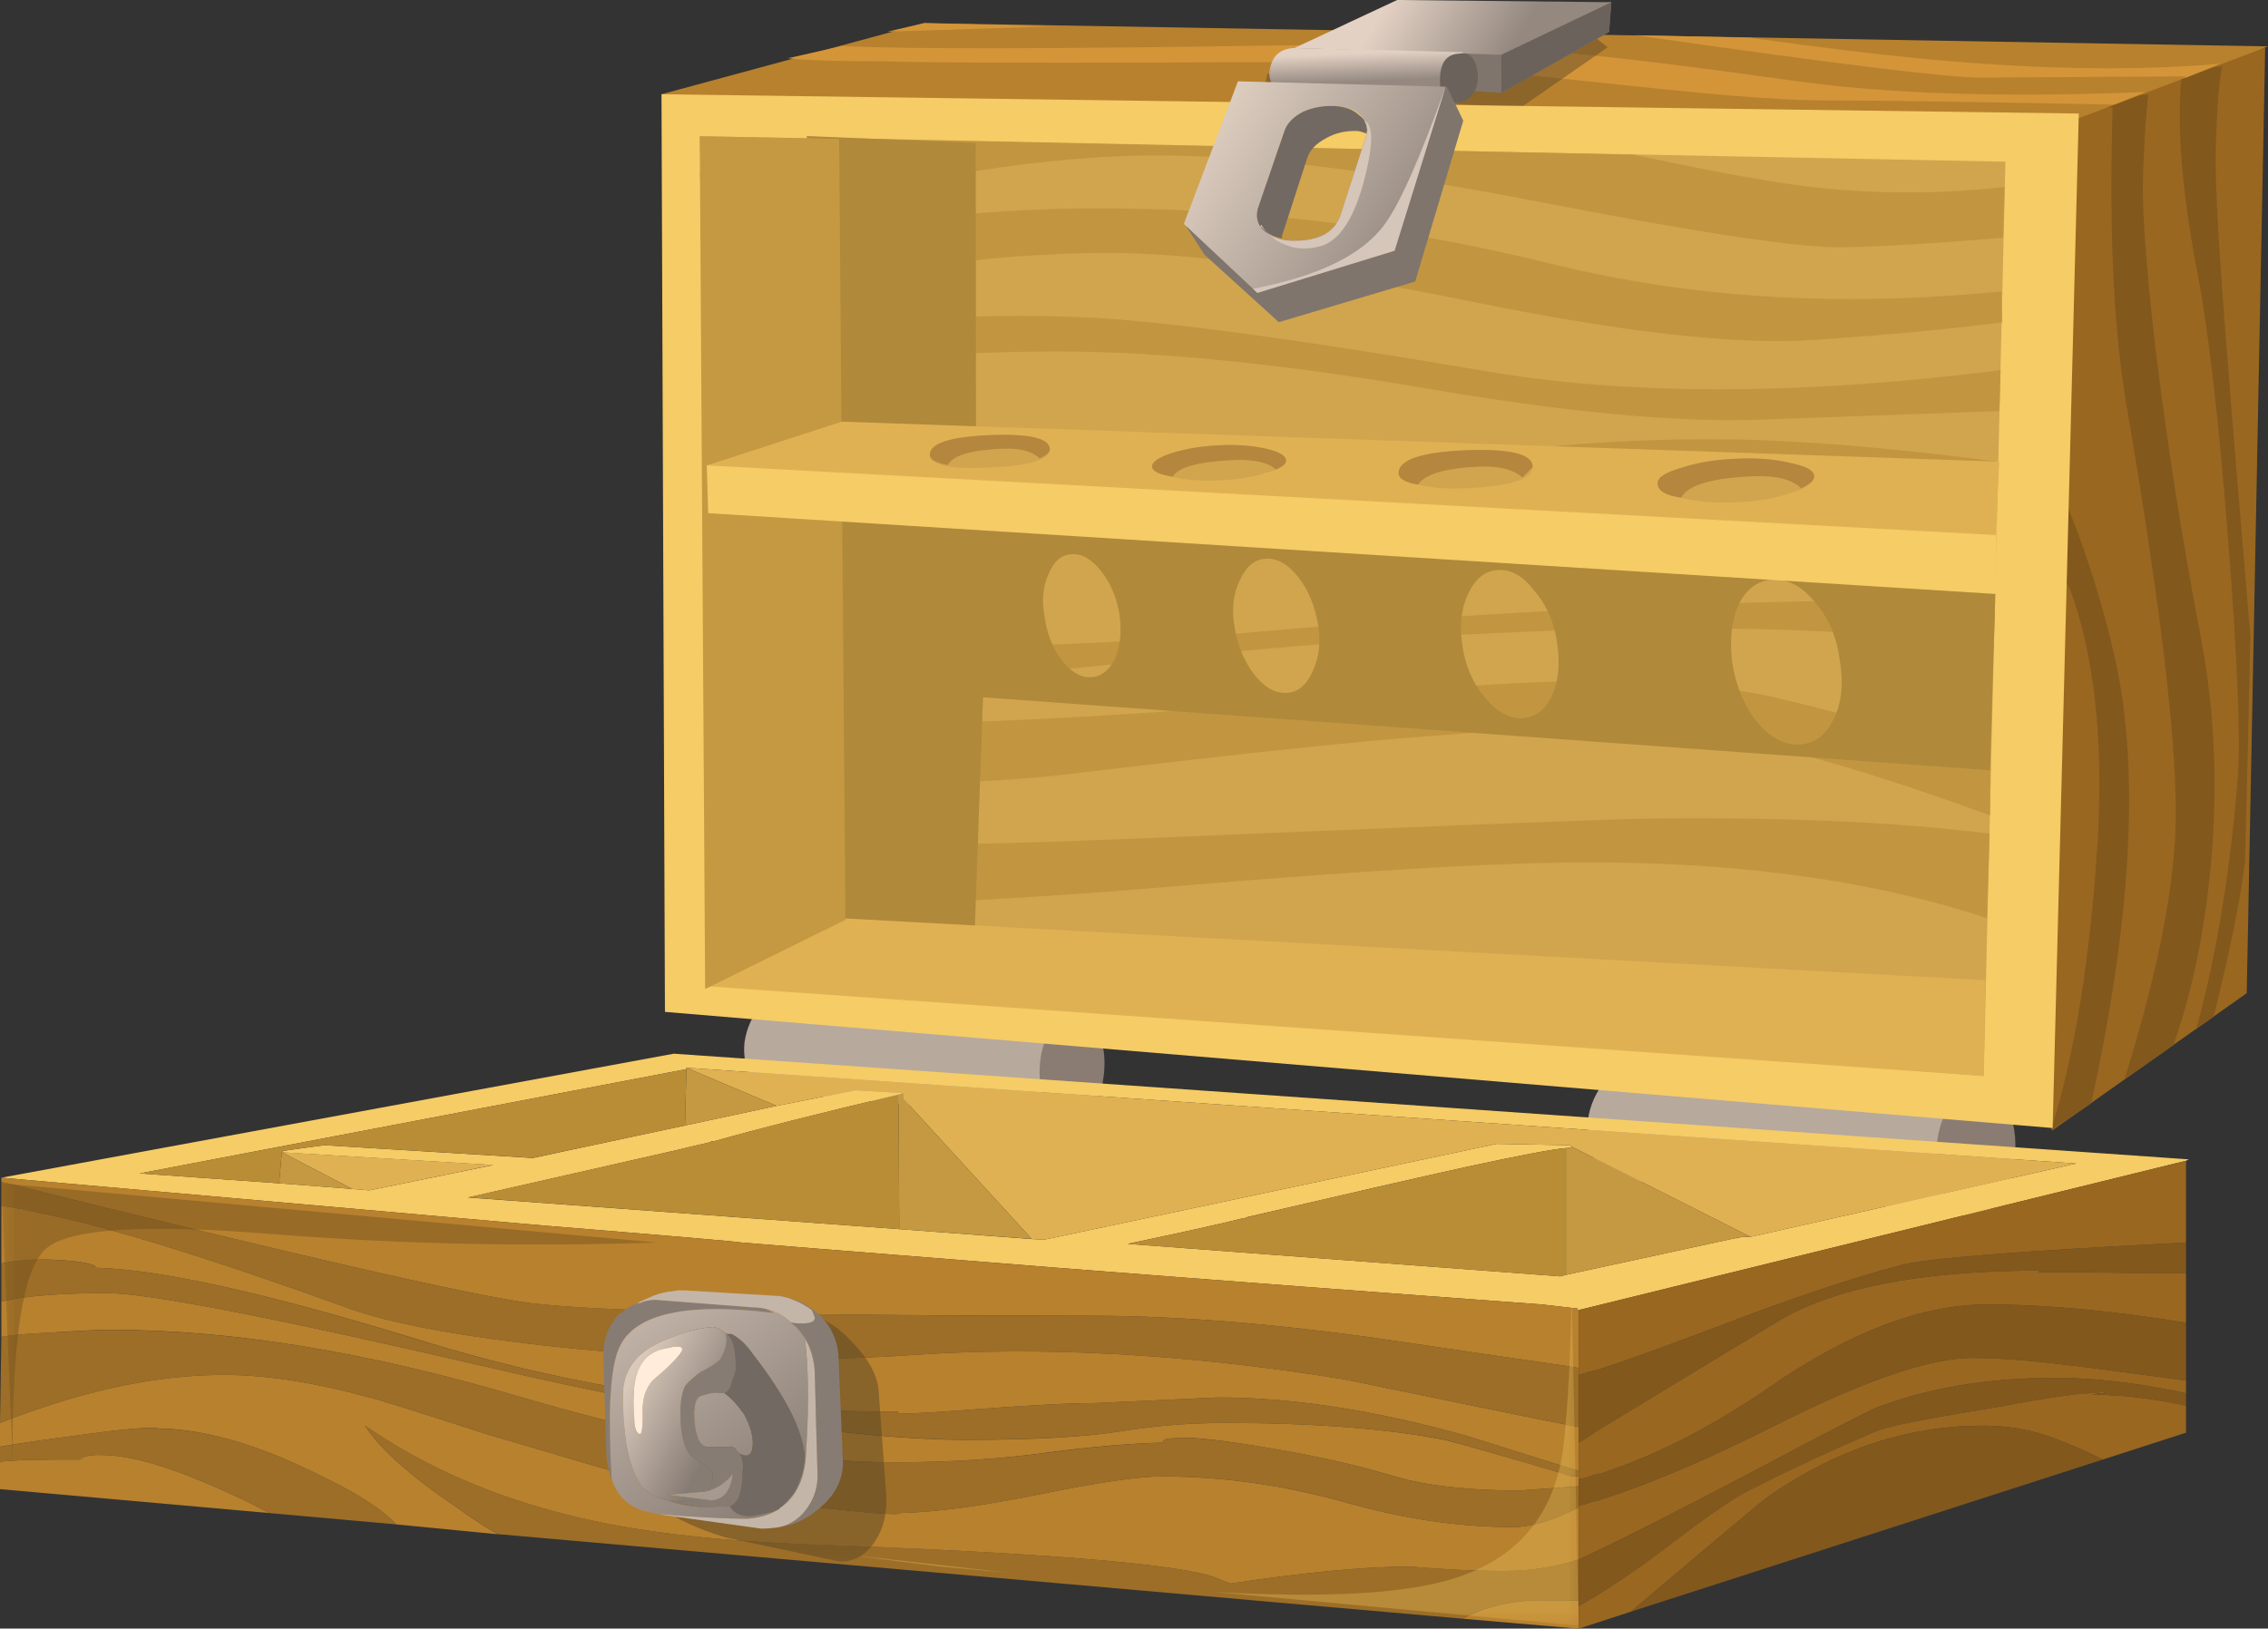
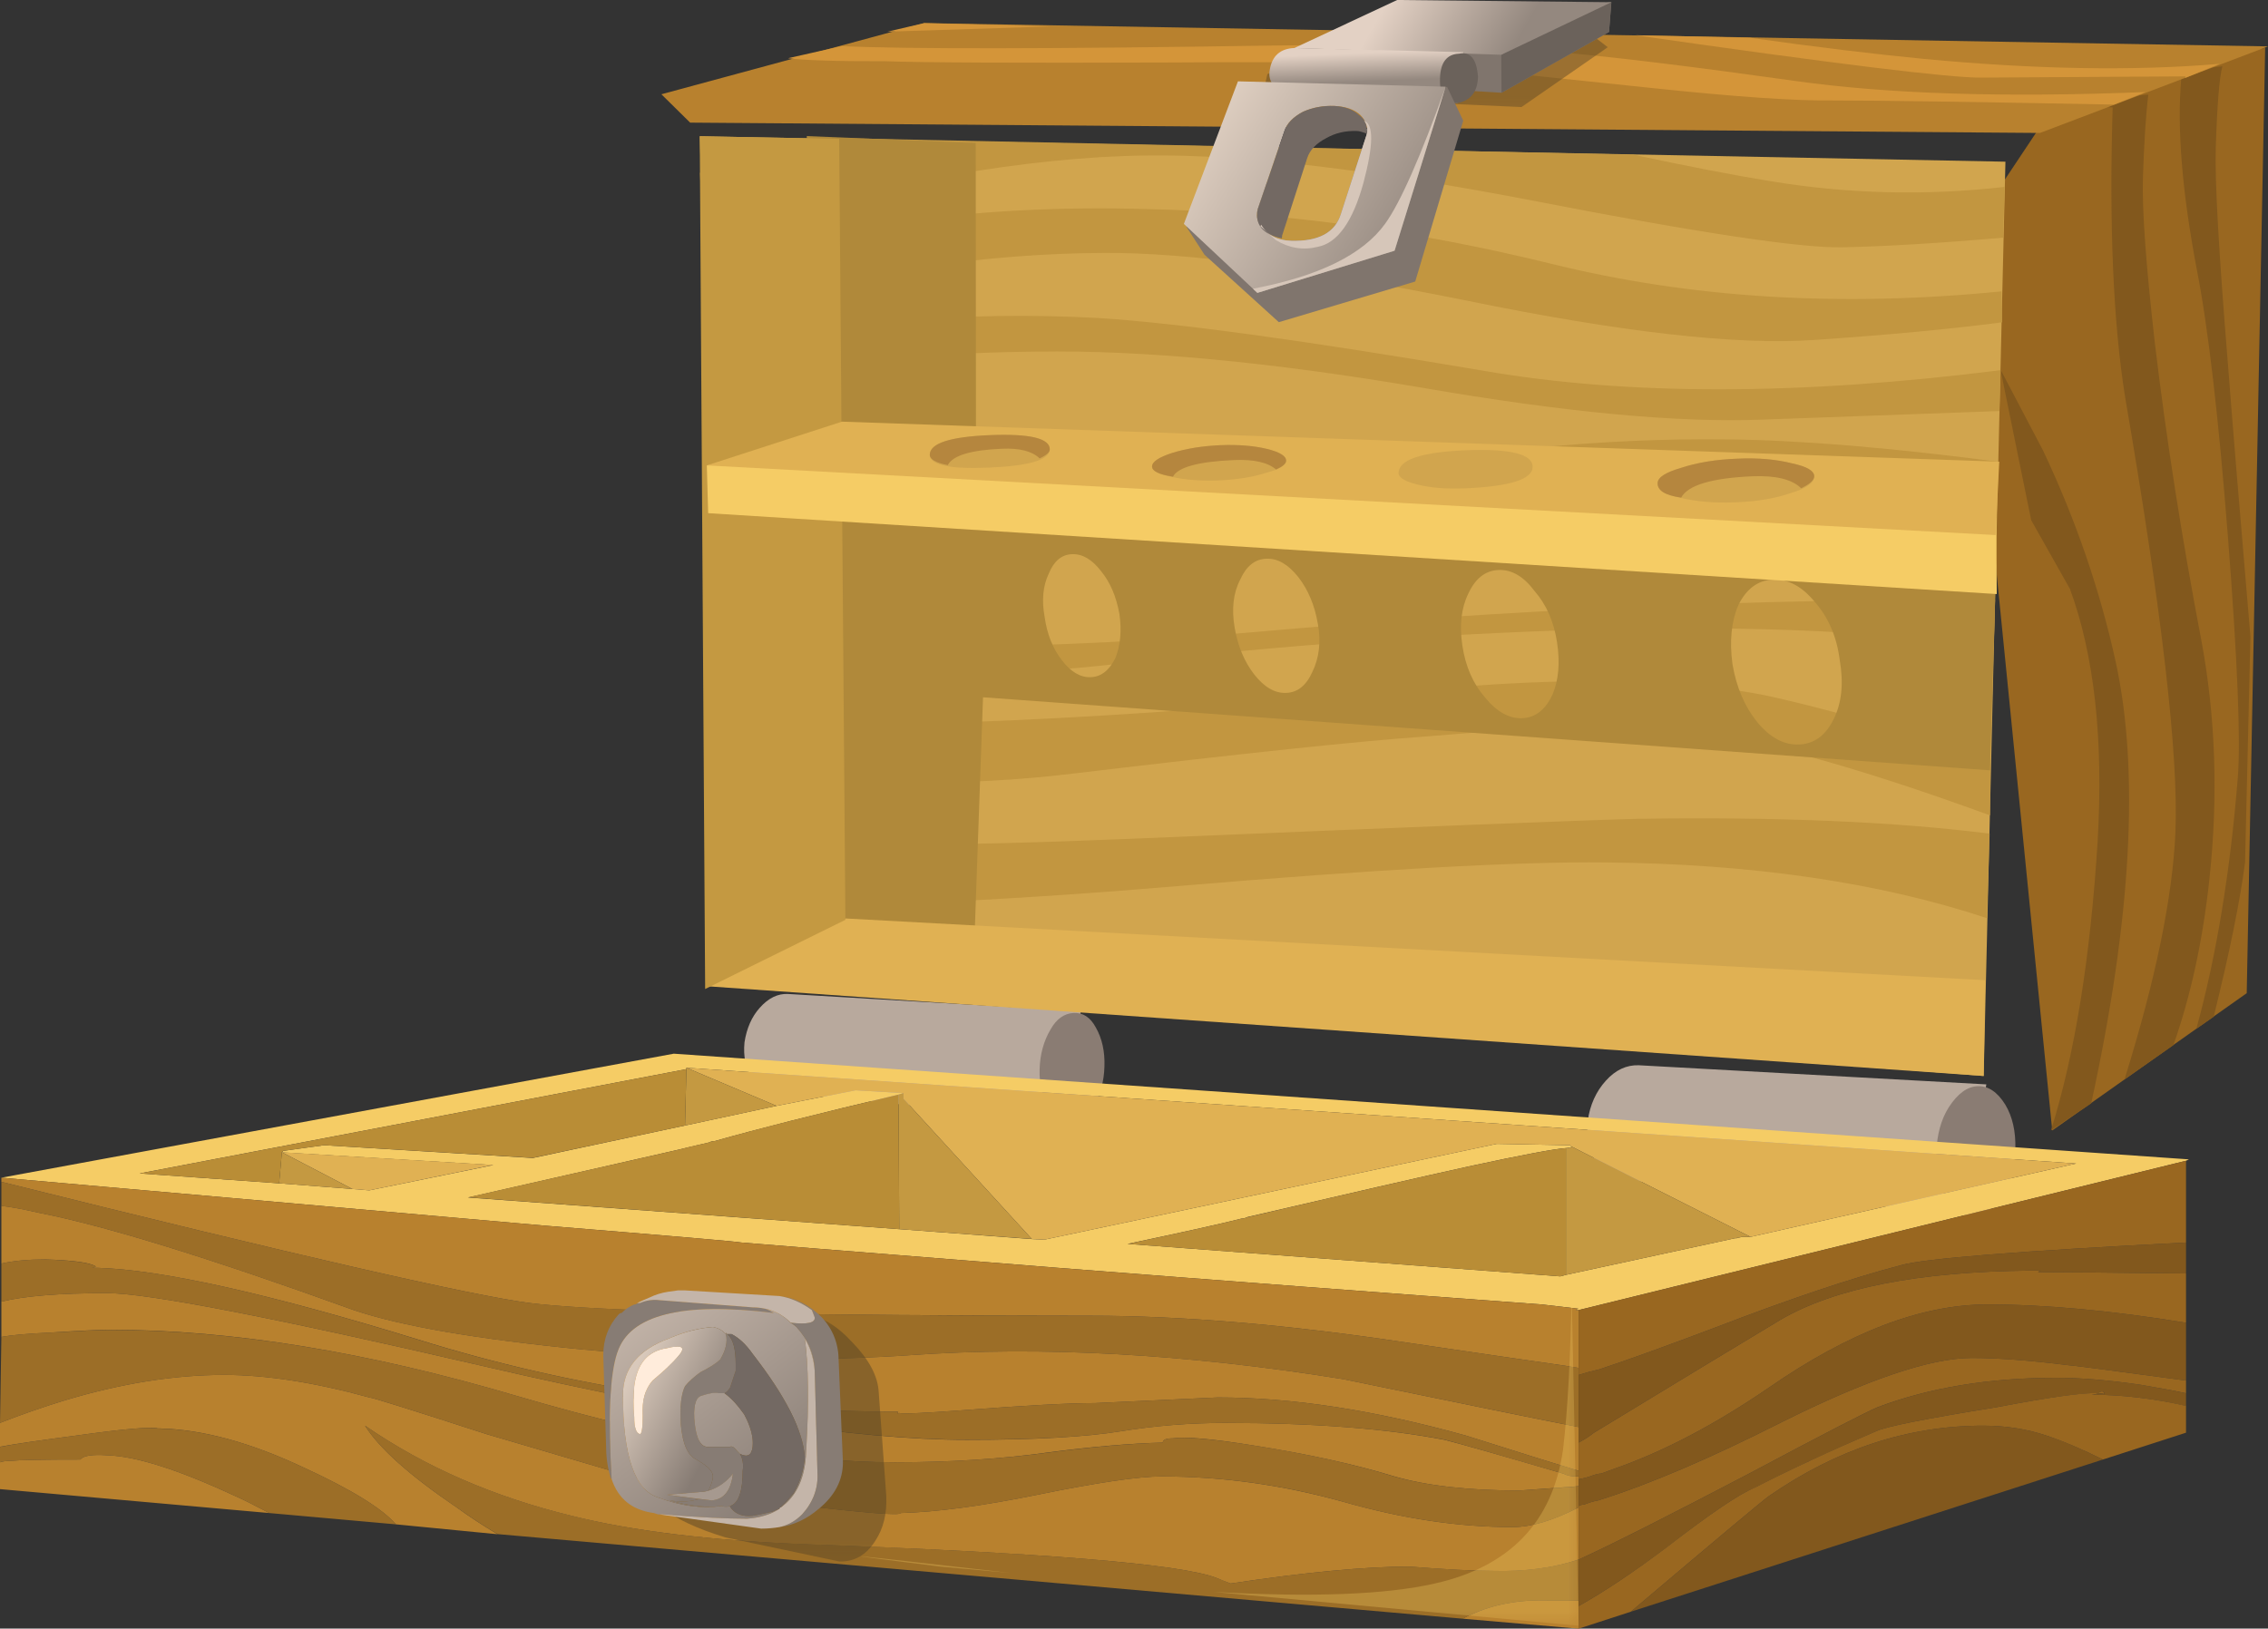
<svg xmlns="http://www.w3.org/2000/svg" version="1.1" viewBox="0 0 80.457 57.786" xml:space="preserve">
  <rect x="0" y="0" width="80.457" height="57.786" fill="#333333" stroke="none" />
  <defs>
    <clipPath id="l">
      <path d="m35 42.229h11v4h-11v-4z" />
    </clipPath>
    <mask id="a">
      <g clip-path="url(#l)">
        <path d="m35 42.229h11v4h-11v-4z" fill-opacity=".449" />
      </g>
    </mask>
    <clipPath id="k">
      <path d="m35 42.229h11v4h-11v-4z" />
    </clipPath>
    <clipPath id="j">
      <path d="m35 43h11v4h-11v-4z" />
    </clipPath>
    <linearGradient id="i" x1="47.076" x2="51.923" y1="-26.738" y2="-26.738" gradientTransform="matrix(.686 -.363 -.413 -.714 -3.84 44.4)" gradientUnits="userSpaceOnUse">
      <stop stop-color="#e3d1c4" offset="0" />
      <stop stop-color="#94887f" offset="1" />
    </linearGradient>
    <linearGradient id="h" x1="1.784" x2="2.809" y1="-53.269" y2="-53.269" gradientTransform="matrix(-.023 -.8 -.801 -.033 -3.84 44.401)" gradientUnits="userSpaceOnUse">
      <stop stop-color="#e3d1c4" offset="0" />
      <stop stop-color="#94887f" offset="1" />
    </linearGradient>
    <linearGradient id="g" x1="34.5" x2="41.879" y1="-33.363" y2="-33.363" gradientTransform="matrix(.762 -.572 -.361 -.569 -3.68 44.399)" gradientUnits="userSpaceOnUse">
      <stop stop-color="#e0d0c2" offset="0" />
      <stop stop-color="#94887f" offset="1" />
    </linearGradient>
    <clipPath id="u">
      <path d="m24-0.771h21v11h-21v-11z" />
    </clipPath>
    <mask id="d">
      <g clip-path="url(#u)">
        <path d="m24-0.771h21v11h-21v-11z" fill-opacity=".301" />
      </g>
    </mask>
    <clipPath id="t">
      <path d="m24-0.771h21v11h-21v-11z" />
    </clipPath>
    <clipPath id="s">
      <path d="m24 0h21v11h-21v-11z" />
    </clipPath>
    <clipPath id="r">
      <path d="m0 4.229h19v9h-19v-9z" />
    </clipPath>
    <mask id="c">
      <g clip-path="url(#r)">
        <path d="m0 4.229h19v9h-19v-9z" fill-opacity=".379" />
      </g>
    </mask>
    <clipPath id="q">
-       <path d="m0 4.229h19v9h-19v-9z" />
-     </clipPath>
+       </clipPath>
    <clipPath id="p">
      <path d="m0 5h19v9h-19v-9z" />
    </clipPath>
    <clipPath id="o">
      <path d="m18 1.229h8v8h-8v-8z" />
    </clipPath>
    <mask id="b">
      <g clip-path="url(#o)">
        <path d="m18 1.229h8v8h-8v-8z" fill-opacity=".48" />
      </g>
    </mask>
    <clipPath id="n">
      <path d="m18 1.229h8v8h-8v-8z" />
    </clipPath>
    <clipPath id="m">
      <path d="m18 2h8v8h-8v-8z" />
    </clipPath>
    <linearGradient id="f" x1="58.093" x2="67.103" y1="12.034" y2="12.034" gradientTransform="matrix(.475 -.644 -.634 -.488 -2.04 52.4)" gradientUnits="userSpaceOnUse">
      <stop stop-color="#c4b5a9" offset="0" />
      <stop stop-color="#877c74" offset="1" />
    </linearGradient>
    <linearGradient id="e" x1="48.561" x2="52.228" y1="39.538" y2="39.538" gradientTransform="matrix(.714 -.36 -.375 -.707 -2.04 52.4)" gradientUnits="userSpaceOnUse">
      <stop stop-color="#d9c9bb" offset="0" />
      <stop stop-color="#877c74" offset="1" />
    </linearGradient>
  </defs>
  <g transform="matrix(1.25 0 0 -1.25 0 57.786)">
    <path d="m30.672 17.526-0.246-1.61-0.047-1.519-8.137 0.816-0.199-0.012c-0.293 0.02-0.527 0.168-0.707 0.454-0.176 0.257-0.246 0.586-0.207 0.988 0.062 0.402 0.207 0.726 0.43 0.976 0.246 0.278 0.515 0.411 0.808 0.395l8.305-0.488z" fill="#b8a99d" fill-rule="evenodd" />
    <path d="m31.344 15.955c-0.012-0.425-0.114-0.793-0.313-1.093-0.168-0.301-0.386-0.454-0.652-0.465-0.266-0.012-0.477 0.125-0.629 0.41-0.176 0.285-0.258 0.644-0.246 1.07s0.117 0.805 0.312 1.133c0.168 0.297 0.387 0.453 0.657 0.465 0.265 0.012 0.472-0.125 0.625-0.41 0.179-0.313 0.261-0.684 0.246-1.11z" fill="#8a7c73" fill-rule="evenodd" />
    <path d="m46.367 12.709-0.238-8e-3c-0.348 0.012-0.621 0.188-0.824 0.524s-0.285 0.734-0.246 1.187c0.066 0.457 0.238 0.836 0.515 1.141 0.274 0.305 0.586 0.449 0.934 0.438l9.863-0.543-0.297-1.891-0.054-1.84-9.653 0.992z" fill="#b8a99d" fill-rule="evenodd" />
    <path d="m57.195 13.604c-0.015-0.504-0.136-0.949-0.359-1.332-0.25-0.356-0.524-0.543-0.816-0.555-0.297-0.012-0.559 0.152-0.79 0.488-0.199 0.364-0.292 0.797-0.277 1.305 0.016 0.508 0.133 0.941 0.356 1.293 0.253 0.387 0.523 0.582 0.82 0.594 0.293 0.011 0.555-0.16 0.781-0.524 0.203-0.34 0.301-0.761 0.285-1.269z" fill="#8a7c73" fill-rule="evenodd" />
    <path d="m58.734 43.889 5.551 0.98-0.523-26.832-5.52-3.898-2.519 25.23 3.011 4.52z" fill="#996720" fill-rule="evenodd" />
    <path d="m61.738 22.596c0.094 2.164-0.383 6.285-1.429 12.371-0.336 2.117-0.454 4.856-0.352 8.215l-1.719 0.051 0.168 0.246c1.016-0.012 1.867 8e-3 2.563 0.062-0.071-0.586-0.121-1.375-0.153-2.363-0.027-0.906 0.086-2.473 0.34-4.699 0.321-2.68 0.754-5.469 1.309-8.379 0.414-2.195 0.492-4.469 0.238-6.824-0.187-1.739-0.527-3.309-1.023-4.715l-1.387-0.973c0.883 2.832 1.363 5.168 1.445 7.008z" fill="#82581d" fill-rule="evenodd" />
    <path d="m60.043 27.444c0.68-3.118 0.449-7.293-0.695-12.536l-1.141-0.765c0.676 2.16 1.117 4.894 1.324 8.207 0.168 2.883-0.093 5.269-0.785 7.16l-1.101 1.953-0.872 4.278 1.211-2.305c0.926-1.961 1.614-3.961 2.059-5.992z" fill="#82581d" fill-rule="evenodd" />
    <path d="m63.867 28.158-0.152-6.402c-0.141-1.098-0.438-2.558-0.891-4.39l-0.492-0.34c0.57 2.074 0.961 4.449 1.176 7.121 0.086 1.07-8e-3 3.344-0.278 6.82-0.269 3.453-0.566 5.996-0.89 7.637-0.414 2.191-0.559 3.984-0.438 5.375l-2.32-0.016 3.488 0.383c-0.086-0.324-0.148-1.098-0.187-2.324-0.028-0.934 0.086-2.953 0.34-6.063 0.132-1.722 0.347-4.324 0.644-7.801z" fill="#82581d" fill-rule="evenodd" />
    <path d="m64.367 44.912-6.472-2.457-38.309 0.293-0.816 0.805 7.46 2.02 38.137-0.661z" fill="#b8812e" fill-rule="evenodd" />
    <path d="m26.23 45.573 3.598-0.094-4.644-0.149 1.046 0.243z" fill="#d49539" fill-rule="evenodd" />
    <path d="m62.02 44.018v0.043l-5.801-0.035c-0.879-8e-3 -4.149 0.39-9.801 1.203l3.238-0.071c1.91-0.269 3.555-0.468 4.942-0.601 3.136-0.297 5.933-0.348 8.394-0.141l-0.972-0.398z" fill="#d49539" fill-rule="evenodd" />
    <path d="m33.234 44.455c-4.343-0.015-7.05-4e-3 -8.117 0.036-1.387-4e-3 -2.305 0.027-2.754 0.085l1.528 0.344c1.812-0.086 5.89-0.082 12.238 0.016 3.23 0.051 6.039-0.024 8.433-0.219 1.438-0.129 3.563-0.391 6.376-0.785 2.628-0.371 5.945-0.477 9.953-0.316l-0.895-0.356c-4.023 0.078-6.672 0.117-7.953 0.117-1.066-0.015-2.781 0.102-5.148 0.352-3.696 0.387-5.622 0.586-5.782 0.605-1.304 0.11-3.929 0.149-7.879 0.121z" fill="#d49539" fill-rule="evenodd" />
    <g mask="url(#a)">
      <g clip-path="url(#k)">
        <g transform="translate(0 -.771)">
          <g clip-path="url(#j)">
            <path d="m43.18 43.961-7.352 0.328 0.141 0.606 2.715 1.234 6.398-0.051 0.547-0.418-2.449-1.699z" fill="#544225" fill-rule="evenodd" />
          </g>
        </g>
      </g>
    </g>
-     <path d="m58.996 43.006-0.742-28.797-39.383 3.297-0.098 26.047 40.223-0.547z" fill="#f5cc65" fill-rule="evenodd" />
    <path d="m56.914 41.639-0.617-25.953-35.676 2.734-0.762 23.942 37.055-0.723z" fill="#d1a54e" fill-rule="evenodd" />
    <path d="m31.891 27.405c-3.481-0.414-7.336-0.442-11.563-0.086l-0.019 0.797c4.523-0.368 9.578-0.317 15.164 0.16 7.328 0.652 14.375 0.965 21.148 0.925l-0.043-1.398c-2.781 0.496-6.672 0.68-11.66 0.551-4.164-0.125-8.508-0.442-13.027-0.949z" fill="#c29640" fill-rule="evenodd" />
    <path d="m56.848 39.483c-1.844-0.16-3.368-0.25-4.567-0.274-1.199-0.023-4.105 0.414-8.719 1.313-4.64 0.894-8.308 1.328-11 1.293-3.39-0.035-7.597-0.774-12.628-2.207l-0.067 1.715 3.59 0.992 22.902-0.477c1.563-0.336 2.864-0.586 3.899-0.754 2.203-0.363 4.414-0.414 6.633-0.16l-0.043-1.441z" fill="#c29640" fill-rule="evenodd" />
    <path d="m33.418 21.076c-4.305-0.367-8.59-0.585-12.859-0.66l-0.059 1.992c2.445-0.214 6.312-0.21 11.598 0.012 8.222 0.344 13.031 0.535 14.418 0.567 3.949 0.058 7.261-0.082 9.949-0.422l-0.074-2.399c-3.063 1.016-6.672 1.543-10.832 1.582-2.454 0.028-6.5-0.195-12.141-0.672z" fill="#c29640" fill-rule="evenodd" />
    <path d="m44.027 38.741c3.946-0.977 8.203-1.239 12.778-0.782l0.015-0.879c-1.449-0.191-3.238-0.359-5.375-0.504-2.191-0.144-5.449 0.223-9.769 1.11-4.582 0.922-8.024 1.379-10.317 1.363-3.226-4e-3 -7.015-0.535-11.367-1.598l-0.047 1.157 0.325 0.093c3.609 1.192 7.691 1.723 12.246 1.594 3.785-0.082 7.621-0.597 11.511-1.554z" fill="#c29640" fill-rule="evenodd" />
    <path d="m42.098 35.705c4.086-0.707 8.976-0.703 14.679 0.016l-0.035-1.16-6.687-0.242c-2.403-0.098-5.649 0.203-9.731 0.91-4.273 0.726-7.902 1.066-10.89 1.019-3.332-0.031-6.45-0.347-9.348-0.949l-0.051 0.914c3.543 0.871 7.262 1.199 11.149 0.988 2.261-0.144 5.898-0.644 10.914-1.496z" fill="#c29640" fill-rule="evenodd" />
    <path d="m47.672 25.471c-1.785 0.164-4.156 0.117-7.125-0.141-1.922-0.132-5.293-0.488-10.113-1.062-3.047-0.371-6.383-0.336-9.996 0.098l-0.036 1.398c4.391-0.27 11.039 0.023 19.946 0.875 4.062 0.387 7.316 0.336 9.754-0.148 1.457-0.313 3.586-0.903 6.386-1.77l-0.011-1.637c-3.93 1.434-6.864 2.231-8.805 2.387z" fill="#c29640" fill-rule="evenodd" />
    <path d="m38.379 31.713c-2.715-0.676-8.758-1.25-18.133-1.722l-0.051 0.957c4.766-0.25 10.715 0.332 17.852 1.75 3.836 0.746 7.484 1.101 10.953 1.058 2.051-0.019 4.617-0.23 7.699-0.633l-0.031-1.082c-2.785 0.551-5.938 0.789-9.461 0.723-3.441-0.094-6.383-0.441-8.828-1.051z" fill="#c29640" fill-rule="evenodd" />
    <path d="m56.652 30.201-0.175-5.839-28.579 2.074-0.246-6.961-5.132-0.336 0.378 23.227 4.793-0.196 8e-3 -10.387 28.953-1.582zm-14.984-0.828c-0.199-0.41-0.254-0.902-0.164-1.484s0.301-1.066 0.637-1.453c0.332-0.41 0.687-0.61 1.062-0.594 0.371 0.016 0.66 0.242 0.859 0.676 0.172 0.406 0.215 0.902 0.126 1.484-0.09 0.582-0.301 1.063-0.637 1.449-0.309 0.415-0.649 0.614-1.024 0.598s-0.66-0.242-0.859-0.676zm-5.73 0.996c-0.321-0.011-0.567-0.207-0.739-0.589-0.199-0.379-0.25-0.836-0.16-1.364 0.09-0.531 0.277-0.972 0.559-1.336 0.285-0.359 0.586-0.535 0.906-0.519 0.32 0.012 0.566 0.207 0.738 0.59 0.199 0.406 0.25 0.863 0.16 1.363-0.09 0.531-0.277 0.977-0.558 1.336-0.285 0.359-0.586 0.535-0.906 0.519zm-4.981-3.363c0.293 0.012 0.527 0.195 0.699 0.547 0.141 0.352 0.18 0.766 0.114 1.242-0.09 0.504-0.266 0.91-0.52 1.219-0.258 0.336-0.531 0.496-0.828 0.484-0.293-0.011-0.512-0.195-0.656-0.547-0.168-0.351-0.207-0.765-0.118-1.242 0.067-0.476 0.227-0.883 0.485-1.218 0.258-0.336 0.531-0.497 0.824-0.485zm19.363 2.77c-0.429-0.016-0.754-0.258-0.984-0.719-0.199-0.461-0.258-1.024-0.168-1.684 0.113-0.664 0.352-1.211 0.707-1.648 0.363-0.438 0.758-0.649 1.184-0.629 0.429 0.016 0.753 0.258 0.98 0.719 0.231 0.461 0.285 1.023 0.172 1.683-0.086 0.664-0.324 1.211-0.711 1.649-0.359 0.437-0.754 0.648-1.18 0.629z" fill="#b0893a" fill-rule="evenodd" />
    <path d="m56.34 18.405-0.043-2.719-36.281 2.551 3.976 1.921 32.348-1.753z" fill="#e0b153" fill-rule="evenodd" />
    <path d="m19.859 42.362 3.957-0.075 0.176-22.168-3.98-1.964-0.153 24.207z" fill="#c49941" fill-rule="evenodd" />
    <path d="m20.059 33.018 4.062 0.773 32.531-2.269 0.016-2.156-36.57 2.296-0.039 1.356z" fill="#f5cc65" fill-rule="evenodd" />
    <path d="m23.895 34.26 32.843-1.137-0.101-2.082-36.578 1.977 3.836 1.242z" fill="#e0b153" fill-rule="evenodd" />
    <path d="m28.082 33.877c1.148 0.047 1.719-0.09 1.711-0.41-0.012-0.293-0.59-0.465-1.738-0.512-1.121-0.047-1.676 0.078-1.668 0.371 8e-3 0.321 0.574 0.504 1.695 0.551z" fill="#d1a54e" fill-rule="evenodd" />
    <path d="m29.793 33.467c-4e-3 -0.078-0.102-0.164-0.289-0.25-0.207 0.203-0.566 0.297-1.07 0.274-0.883-0.036-1.395-0.192-1.536-0.465-0.343 0.066-0.515 0.168-0.511 0.3 0.011 0.321 0.574 0.504 1.695 0.551 1.148 0.047 1.719-0.09 1.711-0.41z" fill="#b5863e" fill-rule="evenodd" />
    <path d="m36.5 33.151c-4e-3 -0.133-0.191-0.246-0.57-0.344-0.375-0.121-0.817-0.191-1.325-0.215-0.507-0.019-0.96 0.012-1.359 0.102-0.371 0.066-0.555 0.164-0.551 0.297 4e-3 0.132 0.196 0.261 0.575 0.382 0.402 0.125 0.859 0.196 1.367 0.219 0.508 0.02 0.945-0.016 1.316-0.105 0.367-0.09 0.551-0.204 0.547-0.336z" fill="#d1a54e" fill-rule="evenodd" />
    <path d="m35.023 33.17c-1.015-0.043-1.593-0.203-1.734-0.472-0.398 0.062-0.598 0.16-0.594 0.293 4e-3 0.132 0.196 0.261 0.575 0.382 0.402 0.125 0.855 0.196 1.363 0.219 0.508 0.02 0.949-0.016 1.32-0.105 0.367-0.09 0.551-0.204 0.547-0.336 0-0.082-0.098-0.164-0.285-0.25-0.235 0.203-0.633 0.293-1.192 0.269z" fill="#b5863e" fill-rule="evenodd" />
    <path d="m43.496 32.967c-0.012-0.348-0.656-0.547-1.937-0.601-0.508-0.02-0.95 0.015-1.317 0.105-0.371 0.09-0.554 0.203-0.551 0.336 0.012 0.375 0.645 0.586 1.899 0.641 1.281 0.05 1.918-0.11 1.906-0.481z" fill="#d1a54e" fill-rule="evenodd" />
-     <path d="m41.977 32.983c-0.961-0.043-1.539-0.211-1.735-0.512-0.375 0.062-0.554 0.176-0.551 0.336 0.012 0.371 0.645 0.586 1.899 0.641 1.281 0.05 1.918-0.11 1.906-0.481l-0.289-0.293c-0.262 0.231-0.672 0.332-1.23 0.309z" fill="#b5863e" fill-rule="evenodd" />
    <path d="m51.488 32.701c-8e-3 -0.183-0.226-0.339-0.656-0.464-0.43-0.153-0.953-0.243-1.566-0.266-0.614-0.027-1.145 0.02-1.598 0.133-0.422 0.09-0.633 0.226-0.625 0.414 4e-3 0.16 0.223 0.301 0.652 0.426 0.457 0.152 0.993 0.242 1.606 0.265 0.59 0.028 1.109-0.019 1.558-0.133 0.422-0.089 0.633-0.214 0.629-0.375z" fill="#d1a54e" fill-rule="evenodd" />
    <path d="m49.727 32.709c-1.149-0.051-1.821-0.25-2.016-0.605-0.453 0.062-0.676 0.199-0.668 0.414 4e-3 0.16 0.223 0.301 0.652 0.426 0.457 0.152 0.993 0.242 1.606 0.265 0.59 0.028 1.109-0.019 1.558-0.133 0.422-0.089 0.633-0.214 0.629-0.371-4e-3 -0.109-0.129-0.218-0.371-0.336-0.258 0.254-0.722 0.368-1.39 0.34z" fill="#b5863e" fill-rule="evenodd" />
    <path d="m42.613 43.596-5.867 0.352-0.012 0.918 2.895 0.601 6.101 0.699-0.066-0.843-3.051-1.727z" fill="#80756d" fill-rule="evenodd" />
    <path d="m42.605 44.674 2.325 1.418 0.8 0.074-0.066-0.843-3.051-1.727-8e-3 1.078z" fill="#6b625b" fill-rule="evenodd" />
    <path d="m42.605 44.674-5.871 0.192 2.918 1.363 6.078-0.063-3.125-1.492z" fill="url(#i)" fill-rule="evenodd" />
    <path d="m36.734 44.866 4.793-0.118-0.14-0.722-0.02-0.723-4.672 0.324-0.121-4e-3c-0.183-7e-3 -0.332 0.051-0.433 0.18-0.102 0.129-0.137 0.273-0.106 0.438 0.063 0.398 0.297 0.609 0.699 0.625z" fill="url(#h)" fill-rule="evenodd" />
    <path d="m41.945 44.049c-0.011-0.426-0.207-0.676-0.582-0.746-0.347-0.012-0.511 0.219-0.496 0.699 0.012 0.453 0.192 0.688 0.539 0.703 0.324 0.067 0.504-0.152 0.539-0.656z" fill="#6b625b" fill-rule="evenodd" />
    <path d="m41.066 43.768 0.461-0.965-1.363-4.566-3.871-1.153-2.109 1.914-0.516 0.797 2.285 1.25-0.258-0.75c-0.074-0.222-4e-3 -0.426 0.2-0.605 0.179-0.184 0.429-0.285 0.75-0.297 0.777-0.02 1.246 0.234 1.41 0.758l0.715 2.207c0.031 0.054 0.027 0.121-4e-3 0.203l2.3 1.207z" fill="#80756d" fill-rule="evenodd" />
    <path d="m41.027 43.768-1.449-4.656-3.894-1.196-2.086 1.957 1.535 4.047 5.894-0.152zm-2.257-1.41c0.07 0.218 0.015 0.422-0.161 0.605-0.168 0.16-0.414 0.242-0.738 0.258-0.324 0.012-0.617-0.043-0.887-0.164-0.285-0.149-0.464-0.332-0.535-0.555l-0.754-2.207c-0.07-0.222-4e-3 -0.426 0.2-0.605 0.179-0.184 0.429-0.285 0.753-0.297 0.774-0.02 1.243 0.234 1.407 0.758l0.715 2.207z" fill="url(#g)" fill-rule="evenodd" />
    <path d="m39.312 39.881c0.426 0.59 1 1.887 1.715 3.887l-1.449-4.656-3.894-1.196-0.125 0.117c1.871 0.356 3.121 0.969 3.753 1.848z" fill="#d6c6b9" fill-rule="evenodd" />
    <path d="m37.871 43.221c0.297-0.016 0.531-0.102 0.699-0.258 0.184-0.129 0.25-0.305 0.207-0.523-0.125 0.047-0.215 0.07-0.265 0.07-0.324 0.012-0.614-0.055-0.875-0.203-0.285-0.149-0.461-0.336-0.535-0.555l-0.715-2.207-8e-3 -0.082c-0.547 0.113-0.774 0.391-0.684 0.832l0.754 2.207c0.071 0.223 0.25 0.406 0.531 0.555 0.274 0.121 0.567 0.176 0.891 0.164z" fill="#736963" fill-rule="evenodd" />
    <path d="m38.711 42.803c0.277-0.098 0.269-0.684-0.016-1.762-0.304-1.105-0.738-1.715-1.304-1.82-0.411-0.102-0.809-0.035-1.188 0.195l-0.433 0.391 0.023 0.043c0.168-0.293 0.453-0.445 0.852-0.457 0.777-0.02 1.246 0.234 1.41 0.762l0.715 2.203c0.066 0.164 0.046 0.316-0.059 0.445z" fill="#d6c6b9" fill-rule="evenodd" />
    <path d="m44.441 10.041 4.797 1.039h0.043l0.16 0.039h0.239l9.242 2.082-39.442 2.719v-0.039l-15.519-2.961 3.961-0.281 2.078-0.16 0.48-0.039 3.52 0.718-6 0.36 0.039 0.043 1.16 0.16 5.922-0.363 4.32 0.922 2.598 0.558 2.242 0.442 1.36-0.082c-0.047-0.012-0.094-0.024-0.141-0.04-2.277-0.539-4.02-0.98-5.219-1.32-0.054 0-0.109-0.012-0.16-0.039l-0.519-0.121c-0.11-0.027-0.215-0.051-0.321-0.078l-6-1.363 12.239-0.899 3.761-0.281 0.36-0.016 12.839 2.719 2.079-0.039 0.043-0.039-0.043-0.043c-8e-3 0.012-0.051 0.012-0.118 0-0.316-0.02-1.238-0.191-2.761-0.52-1.332-0.293-3.426-0.773-6.282-1.437-0.05-0.027-0.105-0.043-0.16-0.043-0.636-0.16-1.718-0.398-3.238-0.719l12.281-0.922 0.16 0.043zm17.598 3.239-17.238-4.239h-0.082c0.027 0.024 0.054 0.039 0.082 0.039l-1.039 0.121c-4.598 0.336-9.176 0.684-13.742 1.04l-4.5 0.359c-1.497 0.117-2.989 0.238-4.481 0.359-0.133 0.028-2 0.188-5.598 0.481-3.629 0.32-8.761 0.773-15.402 1.359l19.082 3.52 43-3-0.082-0.039z" fill="#f5cc65" fill-rule="evenodd" />
    <path d="m29.281 11.061-3.64 3.98v0.16l-1.36 0.079-2.242-0.442-2.559 1.082 39.442-2.719-9.242-2.082-5.078 2.563-0.043 0.039-2.079 0.039-12.839-2.719-0.36 0.02zm-19.281 1.418-2 1.043 6-0.36-3.52-0.722-0.48 0.039zm39.441-1.36-0.16-0.039h-0.043l0.203 0.039z" fill="#e0b153" fill-rule="evenodd" />
    <path d="m49.238 11.08-4.797-1.039v3.598c0.071 0.012 0.11 0.012 0.118 0l0.043 0.043 5.078-2.563h-0.239l-0.203-0.039zm-23.597 4.121v-0.16l3.64-3.98-3.761 0.277-0.02 3.82c0.047 0.016 0.094 0.032 0.141 0.043zm-3.602-0.363-2.598-0.558 0.039 1.601v0.039l2.559-1.082zm-14.039-1.316 2-1.043-2.078 0.16 0.078 0.883z" fill="#c49941" fill-rule="evenodd" />
    <path d="m44.441 13.639v-3.598l-0.16-0.043-12.281 0.922c1.52 0.321 2.602 0.559 3.238 0.719 0.055 0 0.11 0.016 0.16 0.039 2.856 0.668 4.95 1.148 6.282 1.441 1.523 0.329 2.445 0.5 2.761 0.52zm-36.441-0.117-0.078-0.883-3.961 0.281 15.519 2.961-0.039-1.601-4.32-0.918-5.922 0.359-1.16-0.16-0.039-0.039zm17.5 1.636 0.02-3.82-12.239 0.903 6 1.359c0.106 0.027 0.211 0.055 0.321 0.082l0.519 0.117c0.051 0.027 0.106 0.039 0.16 0.039 1.199 0.344 2.942 0.781 5.219 1.32z" fill="#b98d36" fill-rule="evenodd" />
    <path d="m44.801 4.479v-0.16h-0.082c-0.133 0-0.25 0.027-0.36 0.082-1.812 0.531-2.933 0.851-3.359 0.961-1.652 0.316-3.734 0.476-6.238 0.476-0.989 0-1.977-0.078-2.961-0.238-0.989-0.16-2.442-0.238-4.36-0.238-3.148 0-7.707 0.691-13.679 2.078-5.977 1.386-9.547 2.082-10.723 2.082-1.359 0-2.359-0.082-3-0.242v1.082c0.348 0.078 0.762 0.117 1.242 0.117 0.797-0.028 1.278-0.094 1.438-0.199-0.024-0.024-0.063-0.039-0.117-0.039h0.16c1.84-0.055 4.879-0.735 9.117-2.043 4.375-1.36 8.906-2.04 13.601-2.04v-0.078c0 0.028 0.016 0.039 0.04 0.039 0.132-0.027 0.746 0 1.839 0.082 1.735 0.133 2.973 0.2 3.719 0.2l3.481 0.16c2.109 0 4.453-0.36 7.043-1.082 1.519-0.481 2.586-0.813 3.199-1zm-44.762 7.519v0.684c8.348-2.082 13.348-3.227 15-3.441 1.523-0.184 5.016-0.301 10.481-0.34 1.625-0.016 3.425-0.02 5.402-0.02 2.637 0 5.637-0.254 9-0.762 2.062-0.304 3.566-0.523 4.516-0.66 0.132-0.023 0.253-0.043 0.363-0.058v-1.68c-0.961 0.187-3.188 0.641-6.68 1.359-4.453 0.719-8.562 0.946-12.32 0.68-0.094-4e-3 -0.188-0.012-0.281-0.019-2.774-0.165-5.762-0.106-8.961 0.179-3.012 0.293-5.188 0.668-6.52 1.121-4.055 1.465-7.027 2.387-8.918 2.758-0.48 0.109-0.84 0.176-1.082 0.199zm-0.039-6.16 0.039 2.442c0.293 0.054 0.746 0.093 1.359 0.121 0.856 0.05 1.43 0.078 1.723 0.078 3.465 0 7.32-0.625 11.559-1.879 4.265-1.254 7.84-1.879 10.718-1.879 1.575 0 3.028 0.094 4.364 0.277 1.226 0.16 2.304 0.254 3.238 0.282 0 0.082 0.094 0.121 0.281 0.121 0.348 0.05 1.106-0.016 2.281-0.2 1.547-0.242 2.879-0.535 4-0.882 0.934-0.266 2.118-0.399 3.559-0.399l1.68 0.117v-0.597c-0.719-0.375-1.348-0.559-1.879-0.559-1.52 0-3.121 0.238-4.801 0.719-1.707 0.48-3.426 0.719-5.16 0.719-0.641 0-1.813-0.172-3.52-0.52-1.574-0.32-2.867-0.492-3.879-0.519 0-0.082-1.015 0-3.042 0.242-2.051 0.238-3.415 0.449-4.079 0.636l-4.64 1.364c-2.133 0.691-3.239 1.039-3.321 1.039-1.546 0.426-2.918 0.64-4.121 0.64-1.414 0-2.918-0.242-4.519-0.722-0.613-0.188-1.227-0.399-1.84-0.641zm44.801-3.879v-1.16h-0.84c-0.828 0.027-1.563-0.105-2.199-0.398-0.082-0.028-0.16-0.067-0.242-0.121l-27.399 2.402c-0.402 0.238-0.789 0.492-1.16 0.758-1.336 0.906-2.199 1.679-2.602 2.32 1.707-1.172 3.668-2.027 5.879-2.559 1.707-0.429 3.883-0.695 6.524-0.8 6.797-0.243 10.718-0.563 11.758-0.961 0.132-0.051 0.265-0.106 0.402-0.16 2.133 0.32 3.824 0.48 5.078 0.48 1.039-0.078 1.828-0.121 2.359-0.121 0.907-0.023 1.719 0.082 2.442 0.32zm-33.563 1-3.597 0.321c-0.403 0.214-0.719 0.375-0.961 0.48-1.602 0.746-2.813 1.133-3.641 1.16-0.426 0.028-0.68-0.012-0.758-0.121-1.066 0-1.734-0.012-2-0.039-0.109 0-0.203-0.012-0.281-0.039v0.437c0.426 0.083 1.148 0.188 2.16 0.321 1.332 0.187 2.106 0.254 2.32 0.199h0.04c1.226-0.023 2.601-0.398 4.121-1.117 1.332-0.613 2.199-1.149 2.597-1.602z" fill="#9c6e27" fill-rule="evenodd" />
    <path d="m0.039 12.799c6.641-0.586 11.773-1.039 15.402-1.359 3.598-0.293 5.465-0.453 5.598-0.481 1.492-0.121 2.984-0.242 4.481-0.359l4.5-0.359c4.566-0.356 9.144-0.704 13.742-1.04l1.039-0.121c-0.028 0-0.055-0.015-0.082-0.039h0.082v-1.64c-0.11 0.015-0.231 0.035-0.36 0.058-0.953 0.137-2.457 0.356-4.519 0.66-3.363 0.508-6.363 0.762-9 0.762-1.977 0-3.777 8e-3 -5.402 0.02-5.465 0.039-8.958 0.152-10.481 0.34-1.652 0.214-6.652 1.359-15 3.441v0.117zm44.762-12.16v-0.641l-3.281 0.282c0.082 0.054 0.16 0.093 0.242 0.121 0.636 0.293 1.371 0.425 2.199 0.398h0.84v-0.16zm-44.801 5.199c0.613 0.242 1.227 0.453 1.84 0.641 1.601 0.48 3.105 0.722 4.519 0.722 1.2 0 2.575-0.214 4.121-0.64 0.079 0 1.188-0.348 3.321-1.039l4.64-1.364c0.664-0.183 2.024-0.398 4.079-0.636 2.027-0.242 3.039-0.321 3.039-0.242 1.015 0.027 2.308 0.199 3.882 0.519 1.704 0.348 2.879 0.52 3.52 0.52 1.734 0 3.453-0.243 5.16-0.719 1.68-0.481 3.277-0.719 4.801-0.719 0.531 0 1.156 0.184 1.879 0.559v-1.481c-0.719-0.238-1.535-0.347-2.442-0.32-0.531 0-1.32 0.039-2.359 0.121-1.254 0-2.945-0.16-5.078-0.48-0.137 0.05-0.27 0.105-0.402 0.16-1.04 0.398-4.961 0.718-11.758 0.957-2.641 0.109-4.817 0.375-6.524 0.801-2.211 0.535-4.172 1.386-5.879 2.562 0.403-0.641 1.266-1.414 2.602-2.32 0.371-0.27 0.758-0.52 1.16-0.762l-2.883 0.281c-0.398 0.453-1.265 0.989-2.597 1.602-1.52 0.719-2.895 1.094-4.121 1.121h-0.04c-0.214 0.051-0.988-0.016-2.32-0.203-1.015-0.133-1.734-0.238-2.16-0.317v0.676zm7.641-2.558-7.641 0.679v0.762c0.078 0.027 0.172 0.039 0.281 0.039 0.266 0.027 0.934 0.039 2 0.039 0.078 0.109 0.332 0.149 0.758 0.121 0.828-0.027 2.039-0.414 3.641-1.16 0.242-0.105 0.558-0.266 0.961-0.48zm-7.602 7.082v1.636c0.242-0.023 0.602-0.09 1.082-0.199 1.891-0.371 4.867-1.293 8.918-2.758 1.336-0.453 3.508-0.828 6.52-1.121 3.199-0.285 6.187-0.344 8.961-0.179 0.093 7e-3 0.187 0.015 0.281 0.019 3.758 0.266 7.867 0.039 12.32-0.68 3.492-0.718 5.719-1.175 6.68-1.359v-1.242c-0.613 0.187-1.68 0.519-3.199 1-2.59 0.722-4.934 1.082-7.043 1.082l-3.481-0.16c-0.746 0-1.984-0.067-3.719-0.2-1.093-0.082-1.707-0.109-1.839-0.082-0.028 0-0.04-0.011-0.04-0.039v0.078c-4.695 0-9.226 0.68-13.601 2.043-4.238 1.305-7.277 1.985-9.117 2.04h-0.16c0.054 0 0.093 0.015 0.117 0.039-0.16 0.109-0.641 0.175-1.438 0.199-0.48 0-0.894-0.039-1.242-0.117zm0-2.082v1c0.641 0.16 1.641 0.242 3 0.242 1.176 0 4.746-0.696 10.723-2.082 5.972-1.387 10.531-2.082 13.679-2.082 1.918 0 3.371 0.082 4.36 0.242 0.984 0.16 1.972 0.238 2.961 0.238 2.504 0 4.586-0.16 6.238-0.48 0.426-0.106 1.547-0.426 3.359-0.957 0.11-0.055 0.227-0.082 0.36-0.082h0.082v-0.278l-1.68-0.121c-1.441 0-2.629 0.133-3.562 0.403-1.118 0.343-2.454 0.636-4 0.878-1.172 0.188-1.934 0.254-2.278 0.2-0.187 0-0.281-0.039-0.281-0.121-0.934-0.024-2.016-0.118-3.242-0.278-1.332-0.187-2.785-0.281-4.36-0.281-2.878 0-6.453 0.625-10.718 1.879-4.242 1.254-8.094 1.883-11.559 1.883-0.297 0-0.867-0.028-1.723-0.082-0.613-0.028-1.066-0.067-1.359-0.121z" fill="#b8812e" fill-rule="evenodd" />
    <path d="m44.801 5.721v1.48c0.16 0.051 0.359 0.106 0.597 0.161 0.723 0.238 1.829 0.636 3.321 1.199 2.082 0.801 3.828 1.387 5.242 1.758 0.664 0.187 3.359 0.402 8.078 0.64v-0.879c-2.316 0.028-3.719 0.039-4.199 0.039 0.027 0.028 0.055 0.039 0.082 0.043h-0.281c-3.2-0.027-5.575-0.496-7.121-1.402-0.934-0.559-2.692-1.625-5.282-3.199-0.133-0.106-0.277-0.199-0.437-0.281v0.441zm0-1.68v0.2c0.16 0.027 0.304 0.066 0.437 0.121 0.082 0.023 0.149 0.039 0.203 0.039 0.133 0.05 0.282 0.105 0.438 0.16 1.359 0.48 2.801 1.238 4.32 2.277 2.27 1.574 4.336 2.363 6.199 2.363 1.657 0 3.536-0.175 5.641-0.519v-1.641c-2.16 0.293-3.277 0.438-3.359 0.438-1.094 0.137-2 0.203-2.719 0.203-1.176 0-2.988-0.617-5.441-1.844-2-1.012-3.719-1.746-5.161-2.199-0.132-0.023-0.265-0.066-0.398-0.117-0.055 0-0.109-0.016-0.16-0.043v0.562zm0-3.402v1.32c0.933 0.426 2.547 1.242 4.84 2.442 2.105 1.121 3.32 1.746 3.64 1.879 1.465 0.558 3.16 0.839 5.078 0.839 0.696 0 1.496-0.066 2.403-0.199 0.48-0.082 0.906-0.16 1.277-0.238v-0.363c-0.93 0.214-1.82 0.32-2.68 0.32 0.059 0 0.125 0.016 0.203 0.039 0.106 0 0.157-0.012 0.161-0.039 0 0.082-0.043 0.109-0.121 0.082-0.028 0-0.04-0.016-0.04-0.043-0.402 0.027-1.374-0.105-2.921-0.398-2-0.321-3.133-0.547-3.399-0.68-1.308-0.563-2.453-1.094-3.441-1.602-0.453-0.183-1.281-0.746-2.481-1.679-0.961-0.719-1.8-1.278-2.519-1.68zm1.48-0.16c2.426 2.054 3.731 3.148 3.918 3.281 1.922 1.332 3.946 2 6.082 2 0.641 0 1.239-0.094 1.797-0.281 0.481-0.156 1.016-0.387 1.602-0.68l-13.399-4.32z" fill="#82581d" fill-rule="evenodd" />
    <path d="m44.801 0.639c0.719 0.402 1.558 0.961 2.519 1.684 1.2 0.929 2.028 1.492 2.481 1.679 0.984 0.504 2.133 1.039 3.437 1.598 0.27 0.133 1.403 0.359 3.403 0.68 1.547 0.293 2.519 0.429 2.918 0.402 0 0.027 0.015 0.039 0.043 0.039 0.078 0.027 0.117 0 0.117-0.082 0 0.027-0.055 0.043-0.16 0.043-0.075-0.027-0.141-0.039-0.2-0.043 0.856 0 1.75-0.106 2.68-0.316v-0.762l-2.359-0.762c-0.586 0.293-1.121 0.52-1.602 0.68-0.558 0.187-1.156 0.281-1.797 0.281-2.136 0-4.16-0.668-6.082-2-0.187-0.133-1.492-1.227-3.918-3.281l-1.48-0.481v0.641zm0 6.762v1.64l17.238 4.239v-2.321c-4.719-0.238-7.414-0.453-8.078-0.64-1.414-0.371-3.16-0.957-5.242-1.758-1.492-0.563-2.598-0.961-3.321-1.199-0.238-0.055-0.437-0.11-0.597-0.161v0.2zm0-2.922v0.801c0.16 0.082 0.304 0.175 0.437 0.281 2.59 1.574 4.348 2.64 5.282 3.199 1.546 0.906 3.921 1.375 7.121 1.402h0.281c-0.027-4e-3 -0.055-0.015-0.082-0.043 0.48 0 1.883-0.011 4.199-0.039v-1.398c-2.105 0.344-3.984 0.519-5.641 0.519-1.863 0-3.929-0.789-6.199-2.363-1.519-1.039-2.961-1.797-4.32-2.277-0.156-0.055-0.305-0.11-0.438-0.16-0.054 0-0.121-0.016-0.203-0.039-0.133-0.055-0.277-0.094-0.437-0.121v0.238zm0-2.52v1.52c0.051 0.027 0.105 0.043 0.16 0.043 0.133 0.051 0.266 0.094 0.398 0.117 1.442 0.453 3.161 1.187 5.161 2.199 2.453 1.227 4.265 1.844 5.441 1.844 0.719 0 1.625-0.066 2.719-0.203 0.082 0 1.199-0.145 3.359-0.438v-0.359c-0.371 0.078-0.801 0.156-1.281 0.238-0.906 0.133-1.707 0.199-2.399 0.199-1.921 0-3.613-0.281-5.082-0.839-0.316-0.133-1.531-0.758-3.636-1.879-2.293-1.2-3.907-2.016-4.84-2.442z" fill="#996720" fill-rule="evenodd" />
    <g mask="url(#d)">
      <g clip-path="url(#t)">
        <g transform="translate(0 -.771)">
          <g clip-path="url(#s)">
            <path d="m26.68 2.531c-3.551 0.442-2.891 0.379 1.98-0.179l-1.98 0.179zm14.039-0.48c2.136 0.48 3.347 1.75 3.64 3.801 0.133 1.121 0.215 2.625 0.243 4.519l0.199-9.519-10.36 0.96c2.797-0.156 4.891-0.078 6.278 0.239z" fill="#f5cc65" fill-rule="evenodd" />
          </g>
        </g>
      </g>
    </g>
    <g mask="url(#c)">
      <g clip-path="url(#q)">
        <g transform="translate(0 -.771)">
          <g clip-path="url(#p)">
            <path d="m18.641 11.73c-3.719-0.125-7.371-0.042-10.961 0.243-3.582 0.289-5.703 0.152-6.36-0.403-0.664-0.558-0.984-2.57-0.961-6.039l-0.32 7.879 18.602-1.68z" fill="#634619" fill-rule="evenodd" />
          </g>
        </g>
      </g>
    </g>
    <g mask="url(#b)">
      <g clip-path="url(#n)">
        <g transform="translate(0 -.771)">
          <g clip-path="url(#m)">
            <path d="m24.195 8.891c0.473-0.489 0.723-0.961 0.743-1.418l0.214-2.926c0.024-0.512-0.082-0.938-0.312-1.285-0.254-0.403-0.594-0.598-1.02-0.586l-3.23 0.683c-1.598 0.485-2.422 1.129-2.477 1.934l0.821 2.586c-0.02 0.457 0.117 0.848 0.402 1.172 0.316 0.301 0.703 0.433 1.16 0.398l2.336 0.235c0.461-0.036 0.91-0.297 1.363-0.793z" fill="#544225" fill-rule="evenodd" />
          </g>
        </g>
      </g>
    </g>
    <path d="m22.441 8.682c0.481-0.055 0.704 0 0.68 0.156l-0.082 0.203c-0.293 0.211-0.598 0.348-0.918 0.399 0.453-0.051 0.852-0.254 1.199-0.602 0.321-0.344 0.481-0.758 0.481-1.238l0.121-2.879c0-0.508-0.231-0.949-0.684-1.32-0.343-0.293-0.718-0.469-1.117-0.52 0.238 0.051 0.453 0.172 0.641 0.36 0.316 0.347 0.465 0.746 0.437 1.199l-0.078 2.883c0 0.449-0.176 0.863-0.519 1.238-0.055 0.055-0.11 0.094-0.161 0.121zm-5.082-4.441c-0.027 0.027-0.039 0.05-0.039 0.082-0.082 0.265-0.121 0.57-0.121 0.918l-0.078 2.519c0 0.453 0.145 0.84 0.438 1.16 0.027 0.028 0.054 0.039 0.082 0.039 0.105 0.106 0.226 0.188 0.359 0.242h0.039c0.027 0.024 0.066 0.04 0.121 0.04 0.188 0.082 0.375 0.105 0.559 0.082l2.64-0.204c0.106 0 0.227-0.011 0.36-0.039 0.082-0.027 0.16-0.066 0.242-0.121-2.613 0.321-4.094-0.051-4.441-1.117-0.215-0.641-0.266-1.844-0.161-3.601zm3.641 0.718c0.078-0.133 0.105-0.293 0.078-0.48 0-0.586-0.117-0.918-0.359-1-0.078-0.028-0.16-0.028-0.239 0-0.425-0.051-0.921 0-1.48 0.16 0.32-0.051 0.602-0.039 0.84 0.039l0.359-0.039c0.348 0.027 0.547 0.281 0.602 0.762-0.188-0.243-0.414-0.403-0.68-0.481 0 0.028 0.012 0.067 0.039 0.117 0.078 0.188 0.094 0.321 0.039 0.403-0.051 0.105-0.199 0.226-0.437 0.359-0.242 0.106-0.387 0.438-0.442 1-0.027 0.508 0.012 0.867 0.121 1.078 0.106 0.133 0.25 0.27 0.438 0.403 0.266 0.132 0.453 0.253 0.562 0.359 0.161 0.266 0.211 0.508 0.161 0.719v0.043l0.039-0.039c0.16-0.137 0.238-0.414 0.238-0.84v-0.203l-0.16-0.481c-0.051-0.078-0.106-0.133-0.16-0.16h-0.161c-0.105 0.027-0.277 0-0.519-0.078-0.16-0.082-0.211-0.348-0.16-0.801 0.054-0.453 0.187-0.668 0.402-0.641h0.598c0.054 0.028 0.121-0.011 0.203-0.121 0.023-0.023 0.051-0.05 0.078-0.078z" fill="#877c74" fill-rule="evenodd" />
    <path d="m20.719 3.479c0-0.024 0.015-0.051 0.043-0.078 0.133-0.16 0.332-0.227 0.597-0.2 0.028 0 0.215 0.04 0.563 0.118 0.051 0.027 0.117 0.054 0.199 0.082-0.242-0.16-0.547-0.254-0.922-0.282-0.558 0-1.359 0.039-2.398 0.122h-0.121l-0.121 0.039c-0.614 0.082-1.012 0.398-1.2 0.961-0.105 1.757-0.054 2.957 0.161 3.597 0.347 1.067 1.828 1.442 4.441 1.121-0.082 0.051-0.16 0.094-0.242 0.117 0.269-0.05 0.508-0.183 0.722-0.398 0.051-0.027 0.106-0.066 0.161-0.117 0.343-0.375 0.519-0.789 0.519-1.242-0.027 0.347-0.121 0.652-0.281 0.918 0.105-0.774 0.121-1.84 0.039-3.2-0.024-0.746-0.266-1.277-0.719-1.597 0.106 0.105 0.227 0.238 0.36 0.398 0.187 0.32 0.292 0.668 0.32 1.039-0.055 0.75-0.547 1.723-1.481 2.922-0.187 0.266-0.386 0.453-0.597 0.559h-0.121l-0.039 0.043v-0.039l-0.043 0.039c-0.079 0.078-0.184 0.132-0.321 0.16-0.398-0.028-0.812-0.133-1.238-0.32-0.879-0.321-1.32-0.852-1.32-1.602 0-1.731 0.332-2.707 1-2.918 0.64-0.242 1.242-0.32 1.8-0.242 0.079-0.028 0.161-0.028 0.239 0zm-0.16 3.203c0.187-0.133 0.375-0.336 0.562-0.602 0.184-0.347 0.266-0.652 0.238-0.918-0.027-0.242-0.144-0.308-0.359-0.203l-0.078 0.082c-0.082 0.106-0.149 0.149-0.203 0.121h-0.598c-0.215-0.027-0.348 0.184-0.402 0.637-0.051 0.453 0 0.723 0.16 0.801 0.242 0.082 0.414 0.109 0.519 0.082h0.161z" fill="url(#f)" fill-rule="evenodd" />
    <path d="m22.121 3.401c0 0.027 0.012 0.039 0.039 0.039 0.453 0.32 0.695 0.851 0.719 1.601 0.082 1.36 0.066 2.426-0.039 3.2 0.16-0.266 0.254-0.575 0.281-0.918l0.078-2.883c0.028-0.453-0.121-0.852-0.437-1.199-0.188-0.188-0.403-0.309-0.641-0.36-0.16-0.027-0.336-0.043-0.519-0.043l-2.883 0.403h0.082c1.039-0.083 1.84-0.122 2.398-0.122 0.375 0.028 0.68 0.122 0.922 0.282zm0.32 5.281c-0.214 0.211-0.453 0.344-0.722 0.398-0.133 0.028-0.254 0.039-0.36 0.039l-2.64 0.204c-0.184 0.023-0.371 0-0.559-0.082h-0.082c0.11 0.05 0.227 0.105 0.363 0.16 0.161 0.078 0.332 0.132 0.52 0.16l0.277 0.039h0.203l2.68-0.16c0.32-0.051 0.625-0.188 0.918-0.399l0.082-0.203c0.024-0.156-0.199-0.211-0.68-0.156z" fill="#c4b5a9" fill-rule="evenodd" />
    <path d="m22.16 3.44c-0.027 0-0.039-0.012-0.039-0.039-0.082-0.028-0.148-0.055-0.199-0.082-0.348-0.078-0.535-0.118-0.563-0.118-0.265-0.027-0.464 0.04-0.597 0.2-0.028 0.027-0.043 0.05-0.043 0.078 0.242 0.082 0.359 0.414 0.359 1 0.027 0.187 0 0.347-0.078 0.48 0.215-0.105 0.332-0.039 0.359 0.203 0.028 0.266-0.054 0.571-0.238 0.918-0.187 0.266-0.375 0.469-0.562 0.602 0.054 0.023 0.109 0.078 0.16 0.156l0.16 0.485v0.199c0 0.426-0.078 0.707-0.238 0.84h0.121c0.211-0.11 0.41-0.293 0.597-0.563 0.934-1.199 1.426-2.172 1.481-2.918-0.028-0.375-0.133-0.719-0.32-1.039-0.133-0.16-0.254-0.293-0.36-0.402z" fill="#736963" fill-rule="evenodd" />
    <path d="m20.121 3.92c-0.082-0.027-0.148-0.039-0.199-0.039l-1-0.082 0.918-0.121c-0.238-0.078-0.52-0.09-0.84-0.039 0.559-0.16 1.055-0.215 1.48-0.16-0.558-0.078-1.16 0-1.8 0.242-0.668 0.211-1 1.184-1 2.918 0 0.746 0.441 1.281 1.32 1.602 0.426 0.183 0.84 0.292 1.238 0.32 0.137-0.028 0.242-0.082 0.321-0.16l0.043-0.043c0.05-0.211 0-0.453-0.161-0.719-0.109-0.106-0.296-0.227-0.562-0.359-0.184-0.133-0.332-0.266-0.438-0.399-0.109-0.215-0.148-0.574-0.121-1.082 0.051-0.558 0.2-0.894 0.442-1 0.238-0.133 0.383-0.254 0.437-0.359 0.055-0.082 0.039-0.215-0.039-0.403-0.027-0.05-0.039-0.089-0.039-0.117zm-1.961 1.602c0.055 0 0.078 0.172 0.078 0.515-0.023 0.43 0.067 0.762 0.282 1 0.347 0.297 0.585 0.524 0.718 0.684 0.242 0.266 0.137 0.344-0.316 0.238-0.535-0.078-0.844-0.437-0.922-1.078-0.027-0.293-0.027-0.59 0-0.883 0-0.293 0.055-0.449 0.16-0.476z" fill="url(#e)" fill-rule="evenodd" />
    <path d="m18.16 5.522c-0.105 0.023-0.16 0.183-0.16 0.476-0.027 0.293-0.027 0.59 0 0.883 0.078 0.641 0.387 1 0.922 1.078 0.449 0.11 0.558 0.028 0.316-0.238-0.133-0.16-0.371-0.387-0.718-0.68-0.215-0.242-0.305-0.574-0.282-1 0-0.347-0.023-0.519-0.078-0.519z" fill="#ffecdb" fill-rule="evenodd" />
    <path d="m19.84 3.682-0.918 0.117 1 0.082c0.051 0 0.117 0.012 0.199 0.039 0.266 0.082 0.492 0.242 0.68 0.481-0.055-0.481-0.254-0.735-0.602-0.762l-0.359 0.043z" fill="#a6998f" fill-rule="evenodd" />
  </g>
</svg>